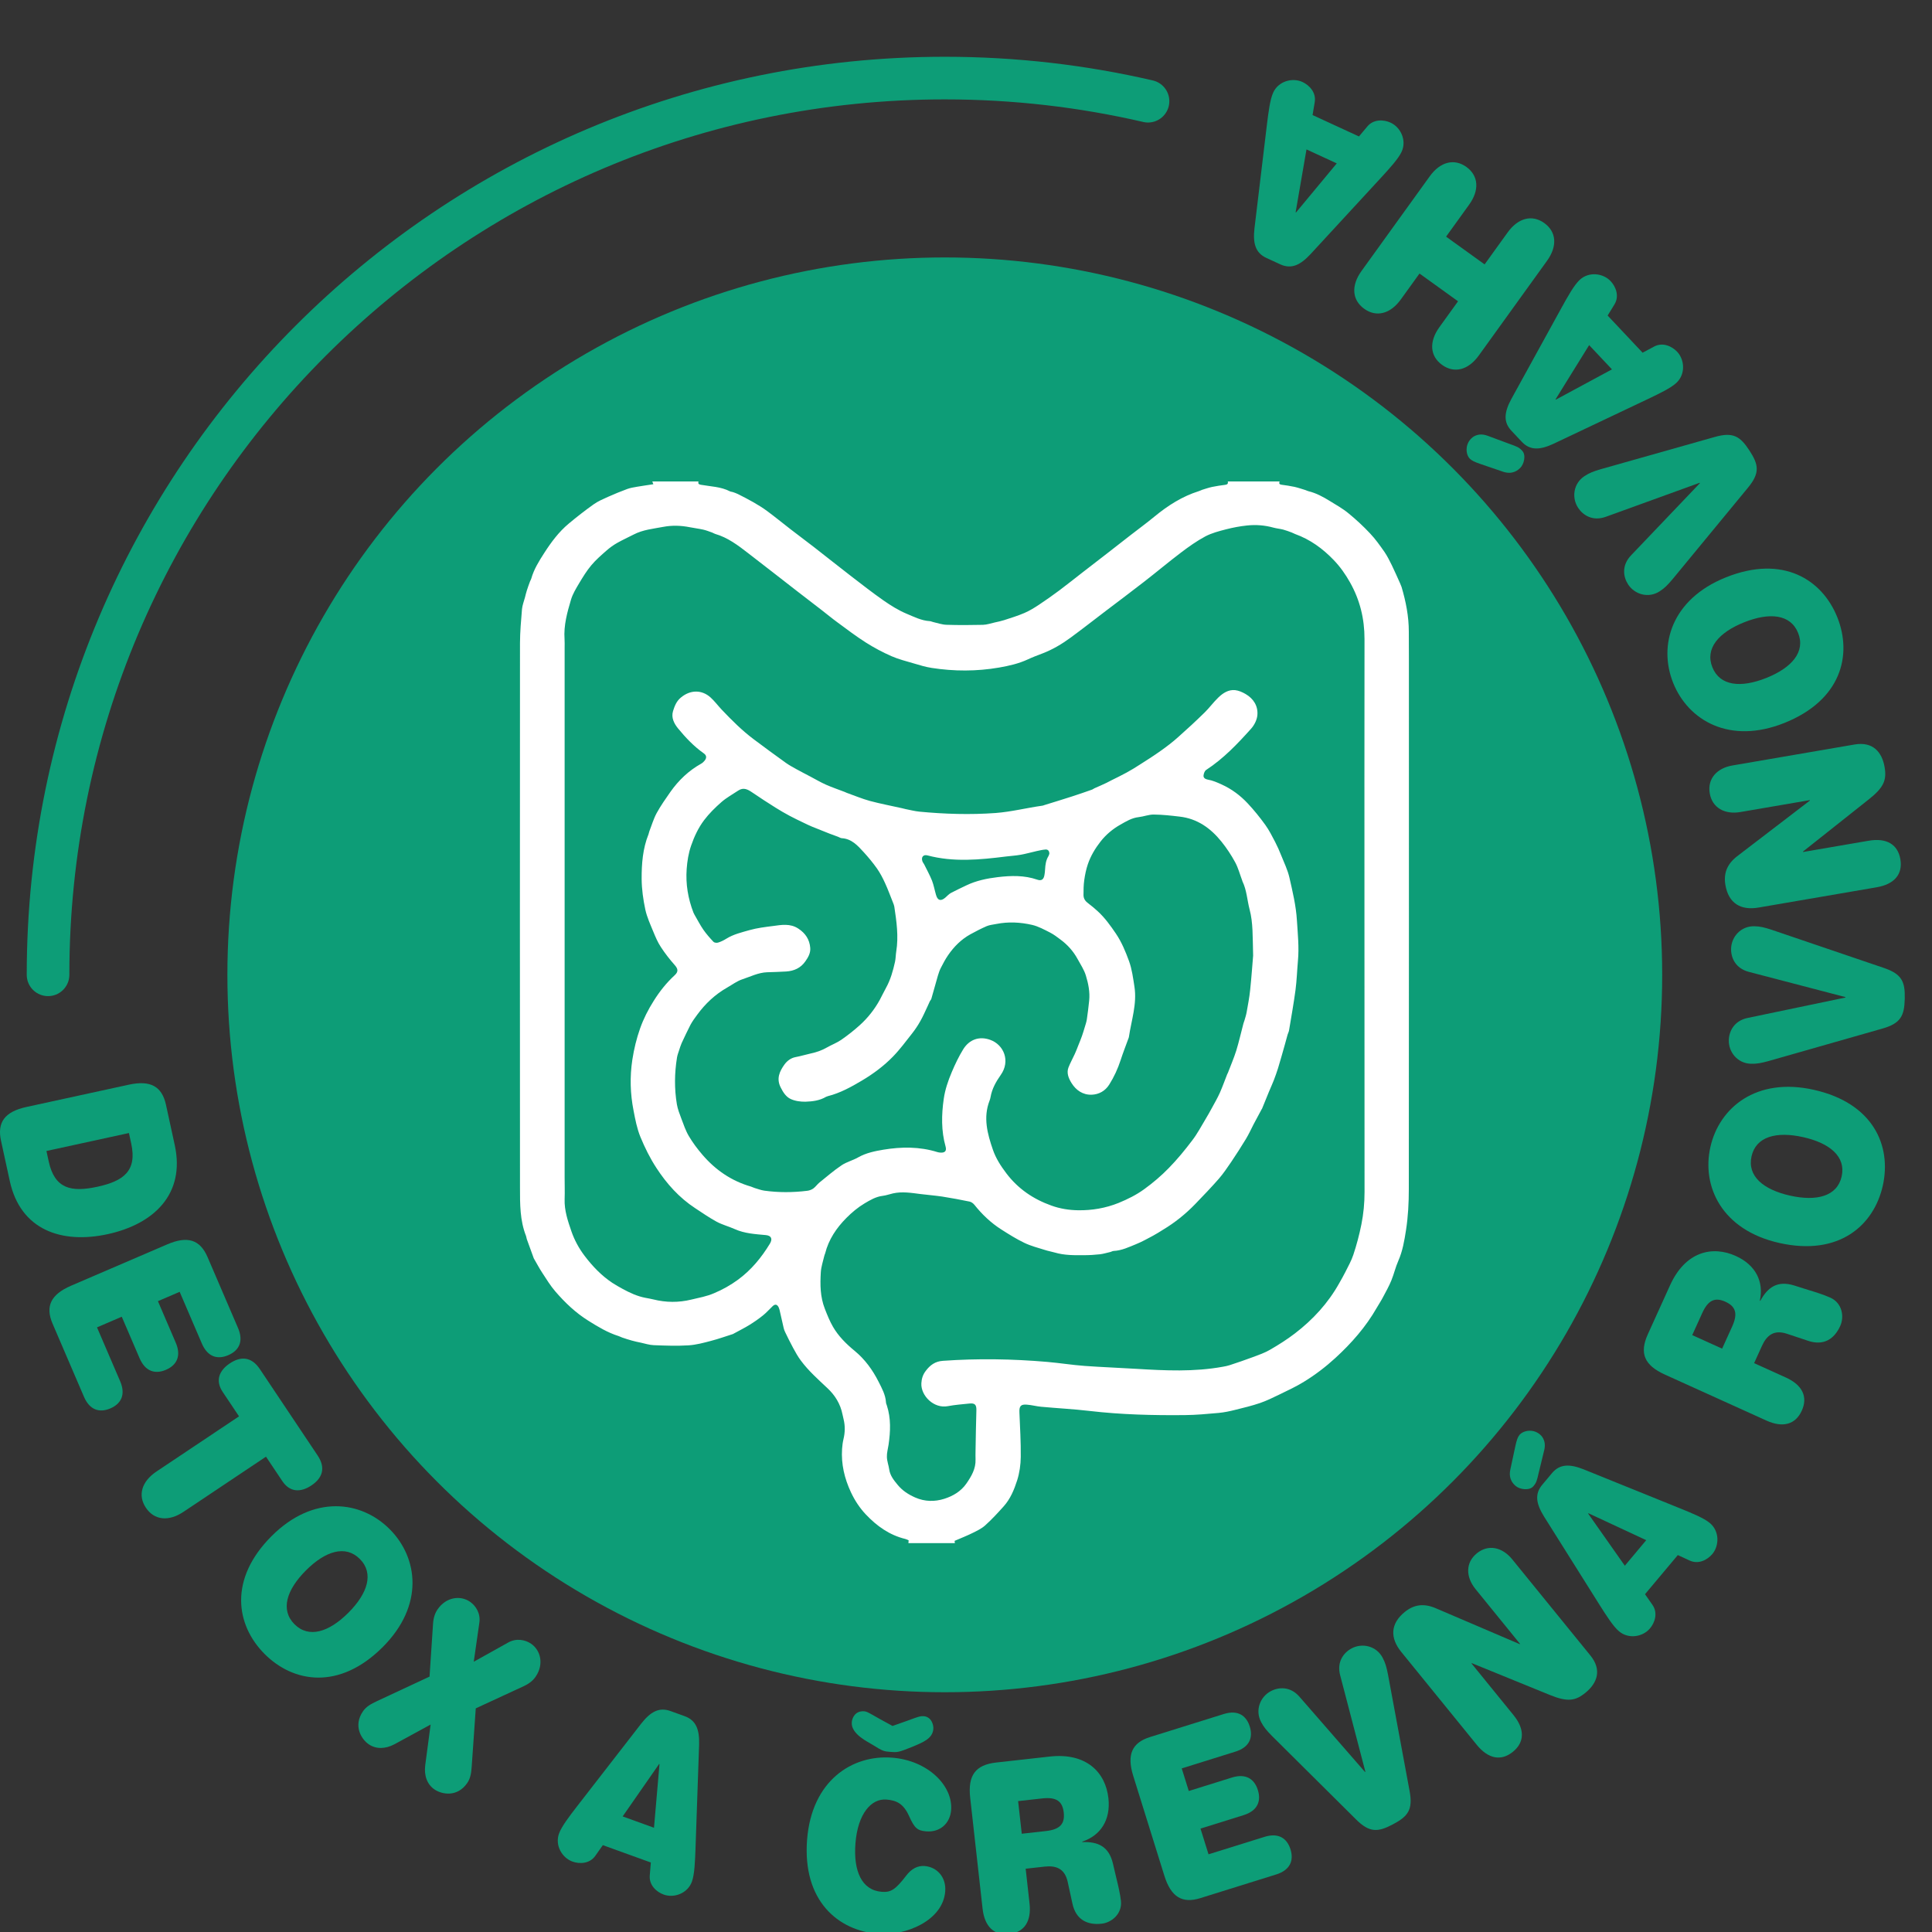
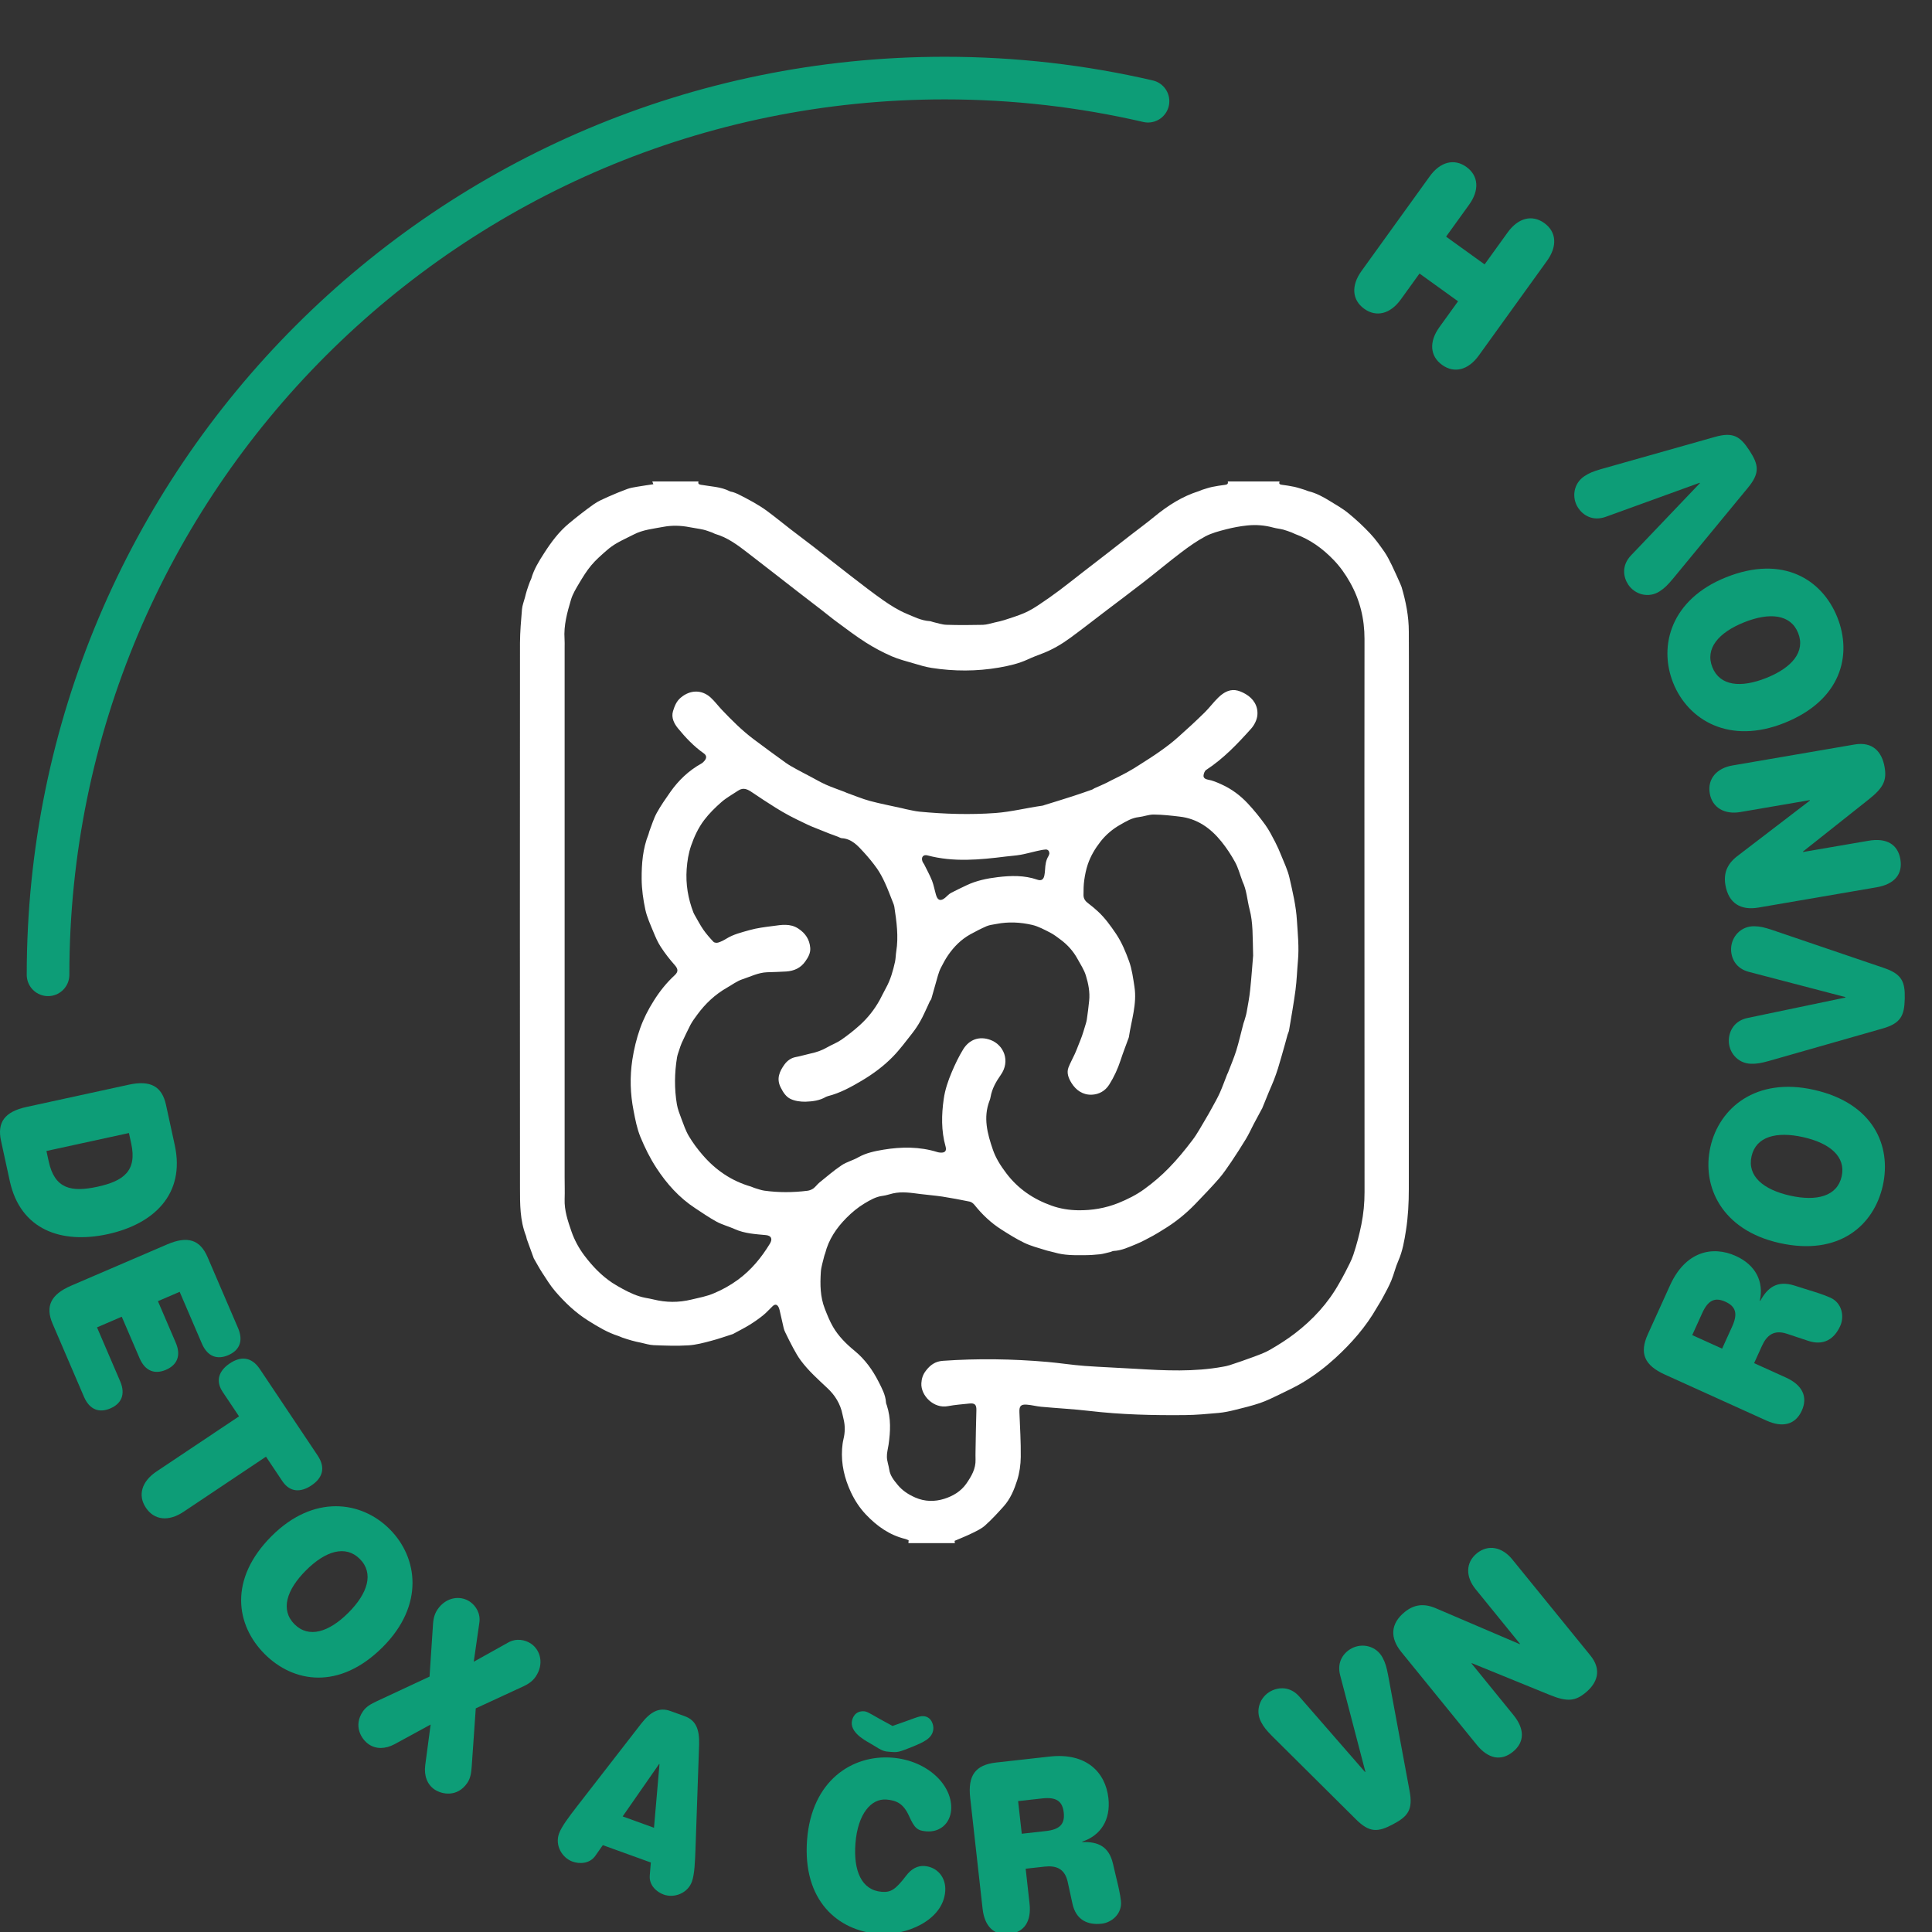
<svg xmlns="http://www.w3.org/2000/svg" version="1.1" id="Vrstva_1" x="0px" y="0px" width="136px" height="136px" viewBox="0 0 136 136" enable-background="new 0 0 136 136" xml:space="preserve">
  <rect x="0" y="0" width="136" height="136" fill="#333333" stroke="none" />
  <g>
    <g>
      <g>
        <path fill="#0D9D77" d="M9.062,76.356c1.548-0.337,2.342,0.129,2.623,1.42l0.616,2.83c0.755,3.468-1.491,5.567-4.717,6.27     s-6.141-0.274-6.896-3.743l-0.616-2.829c-0.281-1.292,0.247-2.045,1.796-2.382L9.062,76.356z M3.43,81.762     c0.421,1.93,1.589,2.177,3.428,1.777c1.839-0.4,2.799-1.111,2.379-3.041l-0.161-0.74l-5.807,1.264L3.43,81.762z" />
        <path fill="#0D9D77" d="M11.768,87.597c1.454-0.626,2.321-0.32,2.843,0.895l2.145,4.992c0.404,0.941,0.071,1.586-0.687,1.911     c-0.758,0.326-1.454,0.125-1.858-0.816l-1.564-3.643l-1.53,0.658l1.254,2.92c0.404,0.94,0.07,1.585-0.688,1.911     c-0.758,0.325-1.454,0.124-1.858-0.817l-1.254-2.919l-1.742,0.749l1.629,3.793c0.404,0.941,0.07,1.585-0.688,1.911     c-0.757,0.326-1.454,0.124-1.858-0.816l-2.209-5.144c-0.521-1.214-0.146-2.054,1.309-2.68L11.768,87.597z" />
        <path fill="#0D9D77" d="M15.678,97.987c-0.537-0.803-0.255-1.509,0.499-2.014c0.755-0.504,1.516-0.494,2.118,0.406l4.062,6.074     c0.603,0.9,0.32,1.607-0.434,2.111c-0.755,0.505-1.516,0.495-2.052-0.308l-1.147-1.716l-5.803,3.88     c-1.057,0.706-2.064,0.594-2.65-0.283c-0.586-0.876-0.305-1.851,0.752-2.557l5.803-3.879L15.678,97.987z" />
        <path fill="#0D9D77" d="M27.43,107.643c2.006,2.008,2.446,5.368-0.495,8.306c-3.047,3.042-6.279,2.513-8.306,0.483     c-2.026-2.028-2.552-5.263,0.495-8.306C22.065,105.188,25.425,105.634,27.43,107.643z M25.329,109.74     c-1.008-1.009-2.425-0.56-3.79,0.804c-1.366,1.364-1.817,2.78-0.81,3.79c1.008,1.009,2.425,0.56,3.791-0.804     C25.886,112.166,26.337,110.75,25.329,109.74z" />
        <path fill="#0D9D77" d="M30.483,114.306c0.031-0.438,0.136-0.747,0.322-1.02c0.598-0.87,1.604-0.999,2.277-0.536     c0.429,0.294,0.756,0.84,0.662,1.476l-0.395,2.75l2.426-1.354c0.56-0.316,1.187-0.206,1.614,0.088     c0.673,0.463,0.914,1.449,0.316,2.319c-0.187,0.271-0.438,0.479-0.836,0.666l-3.378,1.562l-0.285,4.087     c-0.031,0.438-0.08,0.825-0.313,1.165c-0.7,1.02-1.785,0.814-2.312,0.453c-0.514-0.353-0.739-0.969-0.647-1.706l0.38-2.86     l-2.533,1.381c-0.655,0.351-1.311,0.36-1.824,0.008c-0.526-0.361-1.106-1.301-0.406-2.32c0.233-0.34,0.576-0.524,0.975-0.711     l3.712-1.732L30.483,114.306z" />
        <path fill="#0D9D77" d="M42.435,129.886l-0.521,0.741c-0.397,0.576-1.116,0.597-1.618,0.415     c-0.727-0.263-1.247-1.136-0.944-1.974c0.186-0.512,0.748-1.238,1.255-1.897l4.528-5.838c0.645-0.82,1.248-1.181,2.059-0.888     l1.005,0.363c0.81,0.293,1.043,0.957,1.014,1.999l-0.256,7.384c-0.032,0.83-0.064,1.749-0.25,2.261     c-0.304,0.838-1.262,1.176-1.988,0.913c-0.503-0.182-1.041-0.657-0.979-1.354l0.074-0.903L42.435,129.886z M46.424,124.186     l-0.028-0.01l-2.565,3.688l2.206,0.798L46.424,124.186z" />
        <path fill="#0D9D77" d="M62.803,123.729c2.517,0.197,4.284,1.975,4.15,3.685c-0.072,0.938-0.777,1.578-1.74,1.502     c-0.636-0.05-0.832-0.214-1.226-1.089c-0.381-0.841-0.853-1.093-1.593-1.15c-1.065-0.084-2.014,1-2.177,3.09     c-0.149,1.924,0.429,3.293,1.85,3.404c0.621,0.049,0.948-0.124,1.711-1.123c0.365-0.484,0.802-0.731,1.305-0.692     c0.888,0.069,1.531,0.799,1.454,1.785c-0.161,2.073-2.806,3.14-4.7,2.991c-2.856-0.224-5.357-2.339-5.023-6.633     C57.137,125.354,59.976,123.507,62.803,123.729z M60.839,120.464c0.267,0.021,0.531,0.257,1.989,1.032     c1.576-0.538,1.857-0.715,2.184-0.689c0.562,0.044,0.711,0.619,0.689,0.898c-0.053,0.674-0.699,0.938-1.545,1.285     c-0.923,0.375-1.012,0.368-1.485,0.331c-0.444-0.035-0.518-0.041-1.271-0.514c-0.255-0.169-1.507-0.73-1.441-1.569     C59.983,120.926,60.202,120.414,60.839,120.464z" />
        <path fill="#0D9D77" d="M68.295,126.549c-0.176-1.575,0.369-2.316,1.83-2.479l3.763-0.42c2.597-0.29,3.935,1.121,4.136,2.926     c0.173,1.542-0.557,2.637-1.839,3.062l0.004,0.033c1.086-0.038,1.869,0.289,2.156,1.52l0.228,0.971     c0.136,0.55,0.277,1.148,0.333,1.641c0.101,0.902-0.636,1.532-1.359,1.613c-0.988,0.11-1.807-0.264-2.055-1.415l-0.336-1.54     c-0.21-0.939-0.831-1.152-1.628-1.063l-1.328,0.148l0.272,2.443c0.142,1.264-0.37,2.034-1.433,2.153     c-1.063,0.118-1.731-0.521-1.872-1.784L68.295,126.549z M73.621,128.894c0.989-0.11,1.349-0.499,1.259-1.303     c-0.089-0.804-0.526-1.104-1.515-0.994l-1.697,0.189l0.257,2.297L73.621,128.894z" />
-         <path fill="#0D9D77" d="M79.773,125.013c-0.472-1.512-0.078-2.344,1.184-2.737l5.188-1.62c0.979-0.305,1.585,0.094,1.83,0.881     c0.246,0.787-0.026,1.46-1.005,1.765l-3.784,1.182l0.496,1.591l3.033-0.947c0.979-0.305,1.585,0.093,1.83,0.881     c0.246,0.787-0.026,1.46-1.005,1.765l-3.033,0.947l0.565,1.811l3.94-1.229c0.979-0.306,1.585,0.093,1.83,0.88     c0.246,0.787-0.026,1.46-1.005,1.766l-5.344,1.668c-1.262,0.394-2.059-0.066-2.53-1.578L79.773,125.013z" />
        <path fill="#0D9D77" d="M94.34,117.934c-0.258-0.964,0.258-1.61,0.809-1.901c0.748-0.396,1.738-0.174,2.178,0.658     c0.192,0.364,0.271,0.64,0.381,1.198l1.516,8.176c0.254,1.34-0.123,1.801-1.173,2.356c-1.05,0.555-1.644,0.607-2.606-0.357     l-5.898-5.856c-0.398-0.405-0.582-0.626-0.774-0.99c-0.439-0.832-0.065-1.776,0.683-2.172c0.552-0.292,1.375-0.354,2.026,0.402     l4.607,5.29l0.026-0.015L94.34,117.934z" />
        <path fill="#0D9D77" d="M103.868,111.863c-0.697-0.857-0.713-1.865,0.094-2.521c0.807-0.655,1.79-0.435,2.487,0.423l5.505,6.772     c0.822,1.012,0.488,1.942-0.354,2.626c-0.702,0.572-1.26,0.663-2.526,0.141l-5.468-2.229l-0.023,0.019l2.956,3.636     c0.801,0.985,0.788,1.911-0.042,2.585c-0.829,0.675-1.737,0.499-2.539-0.486l-5.317-6.542c-0.812-0.999-0.762-1.996,0.241-2.812     c0.633-0.516,1.324-0.631,2.168-0.274l5.928,2.536l0.023-0.019L103.868,111.863z" />
-         <path fill="#0D9D77" d="M106.665,101.825c0.094-0.444,0.173-0.668,0.297-0.816c0.258-0.308,0.939-0.453,1.433-0.04     c0.051,0.042,0.478,0.381,0.312,1.093l-0.395,1.627c-0.125,0.534-0.15,0.668-0.37,0.93c-0.276,0.33-0.948,0.232-1.227-0.001     c-0.126-0.105-0.553-0.443-0.399-1.167L106.665,101.825z M115.798,112.221l0.518,0.743c0.404,0.571,0.178,1.253-0.166,1.662     c-0.496,0.593-1.494,0.782-2.178,0.211c-0.417-0.35-0.906-1.127-1.352-1.829l-3.93-6.253c-0.549-0.886-0.681-1.576-0.127-2.236     l0.687-0.82c0.553-0.66,1.257-0.651,2.226-0.267l6.848,2.77c0.77,0.314,1.621,0.659,2.038,1.009     c0.684,0.572,0.671,1.588,0.175,2.181c-0.343,0.409-0.975,0.752-1.607,0.455l-0.823-0.38L115.798,112.221z M111.813,106.522     l-0.019,0.022l2.583,3.673l1.507-1.799L111.813,106.522z" />
        <path fill="#0D9D77" d="M117.192,96.759c-1.443-0.653-1.802-1.5-1.194-2.839l1.564-3.447c1.079-2.379,2.977-2.808,4.63-2.059     c1.413,0.64,1.979,1.825,1.689,3.144l0.03,0.014c0.522-0.952,1.205-1.458,2.409-1.076l0.95,0.3     c0.542,0.164,1.129,0.349,1.58,0.553c0.826,0.374,0.991,1.328,0.69,1.991c-0.411,0.905-1.15,1.418-2.267,1.043l-1.496-0.498     c-0.914-0.3-1.415,0.125-1.746,0.855l-0.553,1.217l2.24,1.014c1.157,0.524,1.558,1.357,1.116,2.331s-1.333,1.222-2.49,0.697     L117.192,96.759z M121.932,93.38c0.411-0.905,0.261-1.413-0.476-1.747c-0.736-0.333-1.218-0.111-1.629,0.795l-0.705,1.555     l2.104,0.952L121.932,93.38z" />
        <path fill="#0D9D77" d="M120.399,80.748c0.62-2.769,3.221-4.942,7.277-4.034c4.202,0.939,5.487,3.952,4.86,6.75     c-0.628,2.798-3.077,4.975-7.278,4.034C121.202,86.591,119.778,83.517,120.399,80.748z M123.297,81.396     c-0.313,1.392,0.826,2.347,2.71,2.768c1.883,0.422,3.32,0.043,3.633-1.349c0.312-1.392-0.827-2.347-2.71-2.768     C125.046,79.626,123.608,80.005,123.297,81.396z" />
        <path fill="#0D9D77" d="M123.121,68.417c-0.968-0.247-1.279-1.012-1.264-1.636c0.021-0.846,0.699-1.602,1.64-1.579     c0.412,0.01,0.691,0.077,1.231,0.254l7.873,2.677c1.293,0.434,1.511,0.989,1.481,2.176s-0.273,1.731-1.587,2.1l-7.995,2.281     c-0.548,0.149-0.83,0.202-1.242,0.192c-0.94-0.023-1.581-0.813-1.561-1.658c0.016-0.624,0.364-1.373,1.343-1.571l6.868-1.433     l0.001-0.03L123.121,68.417z" />
        <path fill="#0D9D77" d="M122.506,57.163c-1.09,0.187-1.976-0.293-2.151-1.318c-0.175-1.024,0.501-1.773,1.591-1.96l8.604-1.477     c1.285-0.221,1.932,0.527,2.114,1.595c0.153,0.893-0.041,1.423-1.118,2.271l-4.63,3.672l0.005,0.029l4.62-0.793     c1.252-0.215,2.052,0.25,2.232,1.304c0.18,1.053-0.42,1.759-1.672,1.974l-8.313,1.427c-1.269,0.218-2.113-0.315-2.331-1.588     c-0.137-0.805,0.102-1.463,0.826-2.024l5.123-3.922l-0.006-0.029L122.506,57.163z" />
        <path fill="#0D9D77" d="M117.782,48.076c-1.055-2.632-0.14-5.893,3.721-7.438c3.999-1.601,6.765,0.154,7.831,2.813     c1.065,2.66,0.277,5.837-3.721,7.438C121.752,52.435,118.838,50.708,117.782,48.076z M120.54,46.972     c0.53,1.323,2.01,1.466,3.803,0.749c1.792-0.718,2.764-1.842,2.233-3.165s-2.01-1.466-3.803-0.749     C120.981,44.524,120.01,45.649,120.54,46.972z" />
        <path fill="#0D9D77" d="M113.054,36.374c-0.937,0.346-1.627-0.108-1.968-0.63c-0.463-0.709-0.332-1.716,0.455-2.23     c0.345-0.226,0.612-0.329,1.157-0.49l7.998-2.261c1.31-0.377,1.804-0.043,2.453,0.952c0.649,0.995,0.757,1.581-0.115,2.629     l-5.287,6.415c-0.366,0.434-0.568,0.637-0.913,0.863c-0.787,0.514-1.762,0.228-2.225-0.481c-0.341-0.522-0.479-1.337,0.214-2.056     l4.841-5.076l-0.017-0.025L113.054,36.374z" />
-         <path fill="#0D9D77" d="M104.229,32.667c-0.431-0.145-0.644-0.25-0.776-0.391c-0.274-0.292-0.339-0.985,0.13-1.426     c0.048-0.045,0.434-0.429,1.122-0.18l1.568,0.582c0.516,0.187,0.646,0.228,0.879,0.477c0.296,0.313,0.119,0.968-0.145,1.217     c-0.12,0.113-0.507,0.497-1.206,0.259L104.229,32.667z M115.629,24.828l0.799-0.427c0.615-0.334,1.265-0.029,1.632,0.36     c0.529,0.562,0.6,1.575-0.049,2.186c-0.396,0.373-1.226,0.767-1.976,1.126l-6.673,3.164c-0.944,0.44-1.646,0.49-2.236-0.137     l-0.732-0.778c-0.591-0.626-0.499-1.324-0.003-2.24l3.559-6.47c0.403-0.726,0.847-1.531,1.243-1.904     c0.648-0.611,1.656-0.479,2.186,0.083c0.366,0.389,0.632,1.056,0.262,1.649l-0.474,0.772L115.629,24.828z M109.5,28.111     l0.021,0.021l3.951-2.131l-1.607-1.707L109.5,28.111z" />
        <path fill="#0D9D77" d="M98.612,21.074c-0.742,1.03-1.726,1.277-2.582,0.661c-0.855-0.617-0.933-1.627-0.19-2.658l4.803-6.664     c0.742-1.03,1.727-1.277,2.582-0.661c0.855,0.616,0.933,1.627,0.19,2.658l-1.62,2.248l2.712,1.954l1.62-2.248     c0.743-1.031,1.727-1.277,2.582-0.661c0.856,0.617,0.934,1.627,0.19,2.658l-4.802,6.665c-0.743,1.03-1.727,1.277-2.582,0.661     c-0.856-0.616-0.934-1.627-0.19-2.658l1.312-1.82l-2.713-1.954L98.612,21.074z" />
-         <path fill="#0D9D77" d="M95.662,9.605l0.582-0.694c0.445-0.54,1.163-0.5,1.648-0.275c0.701,0.324,1.146,1.238,0.773,2.047     c-0.229,0.494-0.851,1.17-1.412,1.784l-5.008,5.431c-0.712,0.762-1.345,1.07-2.127,0.708l-0.971-0.448     c-0.783-0.361-0.959-1.042-0.841-2.078l0.88-7.336c0.103-0.825,0.213-1.737,0.441-2.232c0.373-0.809,1.357-1.063,2.059-0.74     c0.486,0.224,0.982,0.744,0.86,1.433l-0.15,0.894L95.662,9.605z M91.203,14.944l0.027,0.013l2.869-3.456l-2.131-0.983     L91.203,14.944z" />
      </g>
-       <circle fill="#0D9D77" cx="66.507" cy="68.622" r="50.5" />
      <path fill-rule="evenodd" clip-rule="evenodd" fill="#FFFFFF" d="M90.075,33.891c-0.053,0.135-0.023,0.211,0.135,0.231    c0.305,0.041,0.609,0.083,0.91,0.149c0.262,0.059,0.516,0.148,0.773,0.226c0.07,0.022,0.139,0.062,0.209,0.079    c0.547,0.133,1.033,0.396,1.506,0.689c0.445,0.274,0.908,0.532,1.309,0.863c0.539,0.439,1.053,0.916,1.527,1.422    c0.375,0.395,0.693,0.846,1.008,1.294c0.201,0.294,0.363,0.62,0.521,0.94c0.205,0.422,0.393,0.855,0.586,1.283    c0.037,0.082,0.072,0.165,0.102,0.252c0.303,1.025,0.51,2.065,0.51,3.145c-0.002,0.668,0.006,1.337,0.006,2.006    c0,12.41,0.006,24.82-0.006,37.234c0,0.963-0.049,1.941-0.199,2.896c-0.113,0.727-0.236,1.463-0.541,2.156    c-0.197,0.443-0.303,0.924-0.486,1.371c-0.164,0.402-0.375,0.779-0.578,1.16c-0.137,0.268-0.305,0.516-0.453,0.773    c-0.771,1.348-1.781,2.496-2.924,3.543c-0.686,0.627-1.418,1.184-2.203,1.664c-0.551,0.34-1.143,0.615-1.727,0.898    c-0.451,0.221-0.902,0.439-1.373,0.602c-0.561,0.189-1.137,0.33-1.711,0.471c-0.396,0.1-0.795,0.186-1.199,0.223    c-0.781,0.07-1.57,0.145-2.355,0.152c-2.25,0.023-4.494-0.031-6.732-0.293c-1.125-0.131-2.262-0.189-3.393-0.293    c-0.334-0.029-0.664-0.123-0.998-0.148c-0.443-0.041-0.561,0.102-0.539,0.551c0.043,1.039,0.105,2.082,0.094,3.129    c-0.006,0.547-0.086,1.121-0.252,1.643c-0.211,0.66-0.479,1.313-0.955,1.84c-0.414,0.463-0.836,0.92-1.299,1.336    c-0.254,0.229-0.586,0.385-0.898,0.539c-0.398,0.197-0.818,0.361-1.254,0.549c0.002,0.018,0.012,0.078,0.02,0.158    c-1.092,0-2.174,0-3.27,0c0.006-0.068,0.01-0.133,0.016-0.199c-0.076-0.033-0.152-0.07-0.229-0.092    c-1.123-0.27-2.016-0.914-2.787-1.729c-0.43-0.457-0.775-0.98-1.049-1.564c-0.453-0.973-0.691-1.975-0.621-3.047    c0.016-0.23,0.045-0.463,0.098-0.688c0.113-0.463,0.123-0.924,0.012-1.387c-0.029-0.113-0.057-0.23-0.08-0.352    c-0.146-0.738-0.527-1.354-1.066-1.854c-0.658-0.619-1.332-1.217-1.871-1.945c-0.205-0.273-0.373-0.58-0.537-0.879    c-0.199-0.363-0.381-0.744-0.564-1.117c-0.047-0.094-0.082-0.193-0.105-0.295c-0.098-0.42-0.191-0.836-0.285-1.254    c-0.018-0.064-0.037-0.129-0.064-0.191c-0.105-0.217-0.252-0.252-0.428-0.084c-0.229,0.213-0.436,0.457-0.68,0.65    c-0.301,0.242-0.623,0.465-0.951,0.668c-0.35,0.217-0.721,0.398-1.082,0.598c-0.025,0.014-0.049,0.031-0.078,0.043    c-0.514,0.162-1.02,0.346-1.541,0.48c-0.52,0.139-1.053,0.281-1.582,0.316c-0.818,0.051-1.639,0.021-2.459-0.012    c-0.301-0.012-0.604-0.111-0.902-0.176c-0.213-0.043-0.424-0.088-0.635-0.148c-0.232-0.063-0.457-0.139-0.684-0.215    c-0.084-0.029-0.164-0.076-0.248-0.102c-0.773-0.244-1.453-0.656-2.133-1.082c-0.891-0.557-1.635-1.268-2.314-2.053    c-0.352-0.404-0.633-0.873-0.93-1.324c-0.207-0.314-0.383-0.654-0.576-0.982c-0.006-0.014-0.018-0.023-0.021-0.041    c-0.164-0.445-0.328-0.893-0.488-1.344c-0.023-0.068-0.027-0.15-0.053-0.217c-0.434-1.1-0.426-2.256-0.426-3.402    c-0.008-12.779-0.008-25.559,0-38.34c0.004-0.794,0.074-1.591,0.141-2.384c0.027-0.279,0.135-0.551,0.209-0.826    c0.043-0.165,0.082-0.335,0.135-0.498c0.066-0.215,0.146-0.423,0.223-0.633c0.023-0.064,0.066-0.121,0.084-0.186    c0.186-0.664,0.551-1.248,0.918-1.816c0.486-0.756,1.025-1.483,1.723-2.064c0.57-0.475,1.154-0.932,1.76-1.362    c0.309-0.218,0.666-0.37,1.014-0.526c0.443-0.198,0.895-0.383,1.348-0.55c0.217-0.079,0.451-0.114,0.678-0.155    c0.377-0.064,0.756-0.117,1.156-0.179c-0.035-0.09-0.055-0.142-0.076-0.196c1.084,0,2.166,0,3.25,0    c-0.041,0.149,0.012,0.205,0.166,0.234c0.691,0.125,1.412,0.13,2.057,0.465c0.059,0.03,0.133,0.027,0.197,0.05    c0.119,0.042,0.24,0.08,0.354,0.138c0.367,0.186,0.732,0.37,1.088,0.575c0.33,0.19,0.658,0.389,0.963,0.615    c0.561,0.414,1.1,0.857,1.652,1.284c0.545,0.419,1.1,0.832,1.645,1.254c0.875,0.682,1.742,1.373,2.621,2.051    c0.756,0.581,1.506,1.169,2.285,1.713c0.514,0.357,1.055,0.697,1.629,0.936c0.52,0.216,1.037,0.484,1.623,0.518    c0.08,0.004,0.156,0.047,0.238,0.064c0.313,0.07,0.627,0.185,0.945,0.194c0.854,0.028,1.711,0.022,2.566,0.003    c0.279-0.01,0.557-0.105,0.836-0.169c0.219-0.049,0.441-0.093,0.656-0.163c0.475-0.155,0.955-0.301,1.414-0.498    c0.355-0.152,0.691-0.357,1.014-0.57c0.498-0.328,0.988-0.678,1.469-1.035c0.545-0.408,1.078-0.838,1.617-1.254    c0.574-0.445,1.154-0.887,1.725-1.333c0.555-0.428,1.1-0.858,1.65-1.286c0.563-0.438,1.139-0.858,1.688-1.311    c0.945-0.778,1.957-1.426,3.135-1.795c0.078-0.023,0.152-0.066,0.23-0.093c0.234-0.071,0.467-0.153,0.707-0.203    c0.301-0.064,0.605-0.105,0.914-0.146c0.148-0.021,0.217-0.083,0.176-0.238C87.638,33.891,88.856,33.891,90.075,33.891z     M96.048,64.676c0-6.563-0.006-13.128,0.004-19.69c0.002-1.426-0.32-2.751-1.023-3.995c-0.322-0.573-0.693-1.1-1.148-1.571    c-0.773-0.806-1.654-1.446-2.713-1.828c-0.084-0.029-0.16-0.081-0.246-0.11c-0.195-0.071-0.393-0.149-0.594-0.202    c-0.223-0.058-0.461-0.077-0.684-0.138c-0.611-0.169-1.232-0.218-1.857-0.152c-0.498,0.052-0.996,0.146-1.482,0.271    c-0.498,0.129-1.01,0.261-1.459,0.498c-0.598,0.32-1.16,0.719-1.699,1.128c-0.891,0.674-1.746,1.396-2.631,2.08    c-0.887,0.692-1.789,1.362-2.686,2.045c-0.83,0.63-1.646,1.274-2.49,1.89c-0.604,0.442-1.248,0.823-1.951,1.093    c-0.35,0.132-0.701,0.265-1.037,0.422c-0.648,0.3-1.342,0.456-2.027,0.575c-1.574,0.271-3.162,0.271-4.738,0.025    c-0.422-0.064-0.834-0.189-1.242-0.311c-0.539-0.158-1.09-0.296-1.6-0.519c-0.621-0.275-1.225-0.596-1.799-0.96    c-0.688-0.438-1.338-0.933-1.994-1.416c-0.375-0.272-0.732-0.572-1.102-0.857c-0.58-0.449-1.166-0.895-1.746-1.345    c-0.545-0.422-1.09-0.85-1.635-1.272c-0.604-0.469-1.207-0.938-1.814-1.405c-0.711-0.551-1.43-1.094-2.314-1.349    c-0.07-0.021-0.135-0.066-0.205-0.094c-0.211-0.073-0.418-0.158-0.635-0.207c-0.316-0.071-0.639-0.108-0.955-0.171    c-0.619-0.122-1.24-0.141-1.861-0.023c-0.705,0.135-1.43,0.199-2.082,0.54c-0.385,0.199-0.779,0.375-1.154,0.588    c-0.268,0.152-0.521,0.334-0.75,0.535c-0.375,0.33-0.76,0.661-1.078,1.044c-0.326,0.388-0.592,0.826-0.854,1.263    c-0.219,0.369-0.453,0.75-0.574,1.158c-0.266,0.898-0.521,1.807-0.453,2.766c0.014,0.201,0.006,0.404,0.006,0.607    c0,12.428,0,24.851,0,37.281c0,0.514,0.018,1.023,0,1.535c-0.029,0.803,0.23,1.551,0.48,2.279    c0.211,0.609,0.529,1.199,0.934,1.729c0.555,0.73,1.178,1.381,1.943,1.891c0.236,0.154,0.486,0.293,0.734,0.43    c0.508,0.275,1.025,0.516,1.6,0.625c0.186,0.037,0.369,0.064,0.551,0.111c0.895,0.225,1.787,0.229,2.678,0.012    c0.539-0.129,1.078-0.223,1.6-0.449c0.602-0.252,1.16-0.568,1.674-0.943c0.932-0.68,1.658-1.559,2.256-2.545    c0.201-0.334,0.102-0.561-0.279-0.602c-0.746-0.07-1.496-0.107-2.199-0.424c-0.416-0.186-0.865-0.303-1.264-0.514    c-0.527-0.287-1.016-0.627-1.518-0.957c-1.125-0.736-2.006-1.721-2.73-2.834c-0.447-0.682-0.816-1.43-1.127-2.186    c-0.238-0.582-0.361-1.221-0.48-1.846c-0.234-1.186-0.27-2.373-0.086-3.586c0.117-0.756,0.293-1.488,0.545-2.199    c0.24-0.678,0.568-1.328,0.959-1.943c0.418-0.668,0.898-1.271,1.477-1.805c0.271-0.252,0.24-0.446-0.004-0.722    c-0.352-0.396-0.68-0.818-0.969-1.262c-0.217-0.328-0.375-0.697-0.525-1.063c-0.211-0.517-0.453-1.036-0.57-1.576    c-0.15-0.703-0.252-1.43-0.258-2.146c-0.006-1.072,0.076-2.146,0.486-3.163c0.025-0.062,0.029-0.132,0.055-0.196    c0.168-0.43,0.297-0.882,0.516-1.286c0.285-0.519,0.625-1.003,0.965-1.488c0.576-0.817,1.289-1.5,2.17-1.991    c0.094-0.054,0.182-0.135,0.25-0.223c0.148-0.193,0.129-0.363-0.07-0.503c-0.695-0.49-1.275-1.104-1.809-1.753    c-0.271-0.334-0.5-0.753-0.352-1.23c0.109-0.349,0.238-0.685,0.543-0.939c0.664-0.561,1.479-0.571,2.1-0.01    c0.287,0.262,0.521,0.58,0.789,0.864c0.705,0.74,1.426,1.463,2.246,2.077c0.75,0.563,1.504,1.117,2.266,1.663    c0.236,0.167,0.494,0.306,0.75,0.448c0.322,0.178,0.646,0.343,0.973,0.516c0.363,0.191,0.717,0.401,1.092,0.568    c0.428,0.19,0.877,0.34,1.316,0.51c0.049,0.018,0.096,0.044,0.143,0.063c0.545,0.192,1.078,0.421,1.633,0.572    c0.744,0.201,1.506,0.341,2.258,0.512c0.088,0.02,0.174,0.046,0.262,0.064c0.324,0.063,0.646,0.148,0.973,0.18    c1.783,0.17,3.568,0.225,5.361,0.095c1.115-0.085,2.191-0.363,3.289-0.515c0.053-0.006,0.104-0.029,0.15-0.045    c0.645-0.199,1.291-0.396,1.934-0.604c0.477-0.152,0.949-0.319,1.42-0.484c0.057-0.021,0.105-0.063,0.158-0.09    c0.15-0.067,0.299-0.132,0.451-0.199c0.135-0.062,0.27-0.123,0.404-0.186c0.115-0.058,0.227-0.117,0.34-0.176    c0.361-0.181,0.727-0.354,1.078-0.549c0.322-0.176,0.633-0.365,0.941-0.566c0.492-0.313,0.986-0.625,1.461-0.966    c0.422-0.298,0.836-0.614,1.219-0.958c0.637-0.563,1.258-1.139,1.863-1.731c0.344-0.336,0.627-0.731,0.973-1.063    c0.322-0.309,0.709-0.565,1.182-0.517c0.248,0.027,0.506,0.141,0.729,0.27c0.563,0.327,0.889,0.844,0.836,1.485    c-0.027,0.333-0.215,0.706-0.443,0.96c-0.957,1.068-1.945,2.107-3.16,2.9c-0.109,0.068-0.176,0.26-0.188,0.398    c-0.016,0.172,0.143,0.258,0.299,0.285c0.346,0.059,0.652,0.195,0.969,0.339c0.713,0.322,1.322,0.779,1.846,1.339    c0.443,0.473,0.854,0.984,1.234,1.509c0.27,0.374,0.477,0.792,0.693,1.201c0.162,0.312,0.303,0.634,0.432,0.96    c0.205,0.512,0.453,1.018,0.574,1.553c0.225,0.991,0.465,1.981,0.527,3.013c0.059,0.943,0.16,1.886,0.072,2.835    c-0.061,0.688-0.082,1.382-0.172,2.066c-0.127,0.947-0.297,1.896-0.455,2.84c-0.018,0.105-0.072,0.199-0.102,0.299    c-0.064,0.232-0.123,0.461-0.191,0.695c-0.158,0.563-0.316,1.121-0.486,1.682c-0.084,0.275-0.189,0.551-0.289,0.822    c-0.045,0.117-0.1,0.232-0.146,0.352c-0.068,0.156-0.135,0.314-0.203,0.475c-0.16,0.393-0.318,0.785-0.48,1.178    c-0.008,0.023-0.025,0.039-0.037,0.059c-0.188,0.346-0.375,0.695-0.561,1.047c-0.178,0.342-0.336,0.699-0.539,1.031    c-0.328,0.541-0.674,1.078-1.027,1.605c-0.279,0.406-0.555,0.822-0.879,1.195c-0.531,0.609-1.096,1.191-1.656,1.775    c-0.68,0.705-1.438,1.314-2.279,1.818c-0.23,0.141-0.457,0.291-0.693,0.416c-0.391,0.205-0.773,0.426-1.182,0.59    c-0.518,0.211-1.027,0.459-1.602,0.486c-0.074,0.006-0.141,0.049-0.215,0.07c-0.248,0.055-0.494,0.135-0.744,0.164    c-0.371,0.041-0.75,0.064-1.125,0.064c-0.691,0.006-1.383,0.012-2.059-0.188c-0.229-0.068-0.469-0.105-0.697-0.182    c-0.484-0.152-0.984-0.279-1.439-0.498c-0.563-0.27-1.098-0.607-1.625-0.943c-0.727-0.463-1.348-1.053-1.887-1.729    c-0.082-0.104-0.215-0.205-0.34-0.232c-0.639-0.131-1.281-0.254-1.928-0.354c-0.514-0.076-1.029-0.115-1.545-0.18    c-0.641-0.082-1.283-0.189-1.928-0.043c-0.242,0.055-0.48,0.143-0.723,0.172c-0.48,0.057-0.889,0.303-1.277,0.533    c-0.467,0.279-0.896,0.639-1.277,1.023c-0.697,0.703-1.248,1.514-1.494,2.496c-0.016,0.055-0.047,0.107-0.059,0.17    c-0.088,0.383-0.223,0.764-0.246,1.156c-0.053,0.871-0.047,1.727,0.283,2.572c0.17,0.434,0.344,0.871,0.572,1.264    c0.387,0.668,0.932,1.209,1.529,1.699c0.723,0.594,1.266,1.348,1.682,2.17c0.229,0.455,0.488,0.918,0.521,1.451    c0.002,0.072,0.037,0.146,0.061,0.217c0.297,0.91,0.256,1.836,0.121,2.768c-0.041,0.287-0.129,0.58-0.117,0.861    c0.006,0.297,0.123,0.59,0.164,0.883c0.064,0.441,0.334,0.764,0.598,1.086c0.33,0.402,0.752,0.674,1.23,0.885    c0.68,0.299,1.379,0.303,2.047,0.092c0.602-0.191,1.166-0.516,1.551-1.066c0.357-0.516,0.674-1.047,0.65-1.705    c-0.006-0.203-0.004-0.408,0-0.609c0.018-0.947,0.029-1.893,0.059-2.842c0.012-0.396-0.098-0.527-0.498-0.484    c-0.498,0.053-1.006,0.088-1.498,0.182c-1.004,0.199-1.924-0.744-1.877-1.607c0.018-0.334,0.107-0.609,0.307-0.871    c0.309-0.412,0.668-0.674,1.207-0.711c2.453-0.174,4.898-0.135,7.346,0.076c0.881,0.076,1.76,0.219,2.645,0.283    c1.207,0.088,2.418,0.129,3.625,0.205c2.035,0.123,4.068,0.223,6.094-0.148c0.16-0.029,0.324-0.059,0.48-0.111    c0.547-0.182,1.092-0.363,1.631-0.566c0.414-0.154,0.838-0.301,1.213-0.521c0.604-0.348,1.195-0.723,1.746-1.145    c1.27-0.973,2.338-2.133,3.121-3.537c0.146-0.264,0.299-0.516,0.43-0.785c0.199-0.4,0.426-0.797,0.563-1.215    c0.232-0.697,0.42-1.406,0.566-2.133c0.152-0.756,0.223-1.512,0.223-2.283C96.048,77.502,96.048,71.09,96.048,64.676z     M88.212,67.271c-0.039-1.364,0-2.319-0.25-3.257c-0.172-0.658-0.199-1.354-0.504-1.979c-0.008-0.015-0.008-0.027-0.012-0.044    c-0.164-0.433-0.281-0.891-0.498-1.292c-0.277-0.51-0.604-1.005-0.967-1.456c-0.758-0.942-1.701-1.62-2.947-1.759    c-0.604-0.072-1.209-0.14-1.818-0.145c-0.352-0.004-0.703,0.141-1.061,0.181c-0.484,0.053-0.885,0.302-1.283,0.527    c-0.533,0.299-1.012,0.697-1.398,1.189c-0.381,0.486-0.697,1.015-0.896,1.597c-0.123,0.363-0.201,0.742-0.254,1.121    c-0.051,0.347-0.051,0.703-0.053,1.055c0,0.248,0.129,0.432,0.334,0.581c0.234,0.175,0.459,0.364,0.674,0.562    c0.498,0.458,0.891,1.006,1.271,1.565c0.41,0.606,0.682,1.271,0.926,1.94c0.207,0.572,0.287,1.195,0.381,1.8    c0.189,1.211-0.217,2.369-0.391,3.543c-0.006,0.045-0.029,0.088-0.043,0.129c-0.18,0.498-0.375,0.99-0.539,1.498    c-0.199,0.609-0.461,1.18-0.803,1.723c-0.285,0.451-0.725,0.691-1.236,0.711c-0.619,0.021-1.102-0.316-1.416-0.82    c-0.195-0.313-0.365-0.697-0.219-1.09c0.123-0.318,0.293-0.621,0.436-0.934c0.053-0.105,0.094-0.223,0.141-0.328    c0.045-0.111,0.088-0.227,0.133-0.338c0.082-0.207,0.17-0.412,0.242-0.621c0.074-0.207,0.135-0.416,0.197-0.623    c0.053-0.176,0.117-0.357,0.146-0.543c0.064-0.436,0.119-0.875,0.164-1.318c0.064-0.607-0.057-1.205-0.232-1.776    c-0.125-0.411-0.381-0.79-0.592-1.178c-0.293-0.533-0.691-0.979-1.178-1.341c-0.242-0.18-0.48-0.367-0.744-0.502    c-0.412-0.208-0.832-0.442-1.273-0.543c-0.824-0.189-1.668-0.232-2.508-0.066c-0.229,0.047-0.469,0.066-0.678,0.152    c-0.398,0.173-0.785,0.372-1.162,0.58c-0.643,0.359-1.148,0.865-1.563,1.468c-0.188,0.275-0.348,0.573-0.5,0.872    c-0.092,0.174-0.158,0.367-0.215,0.558c-0.16,0.545-0.307,1.096-0.465,1.641c-0.018,0.059-0.074,0.115-0.104,0.17    c-0.055,0.115-0.102,0.234-0.158,0.35c-0.17,0.357-0.324,0.723-0.521,1.063c-0.166,0.299-0.363,0.59-0.574,0.859    c-0.436,0.553-0.857,1.125-1.348,1.629c-0.641,0.658-1.383,1.209-2.182,1.684c-0.76,0.451-1.529,0.877-2.396,1.096    c-0.045,0.016-0.088,0.027-0.127,0.047c-0.451,0.268-0.957,0.328-1.455,0.344c-0.35,0.006-0.732-0.047-1.043-0.193    c-0.316-0.15-0.52-0.457-0.691-0.801c-0.326-0.629-0.082-1.15,0.264-1.629c0.172-0.236,0.434-0.451,0.773-0.516    c0.357-0.064,0.709-0.176,1.066-0.254c0.406-0.086,0.791-0.217,1.154-0.428c0.328-0.188,0.693-0.322,1.004-0.537    c0.455-0.316,0.895-0.662,1.305-1.033c0.563-0.508,1.033-1.105,1.402-1.773c0.152-0.279,0.285-0.572,0.443-0.854    c0.318-0.574,0.492-1.201,0.633-1.836c0.049-0.233,0.047-0.478,0.084-0.715c0.174-1.063,0.023-2.115-0.135-3.164    c-0.014-0.094-0.055-0.187-0.09-0.278c-0.186-0.461-0.355-0.934-0.566-1.389c-0.16-0.35-0.342-0.699-0.564-1.017    c-0.285-0.403-0.602-0.785-0.936-1.151c-0.424-0.463-0.85-0.943-1.549-0.982c-0.086-0.008-0.168-0.066-0.252-0.098    c-0.203-0.076-0.408-0.146-0.609-0.225c-0.41-0.163-0.82-0.322-1.229-0.491c-0.199-0.082-0.395-0.179-0.588-0.272    c-0.332-0.16-0.662-0.314-0.984-0.488c-0.338-0.183-0.668-0.37-0.99-0.574c-0.557-0.352-1.111-0.707-1.652-1.078    c-0.311-0.211-0.607-0.369-0.971-0.13c-0.398,0.267-0.826,0.498-1.184,0.81c-0.445,0.389-0.873,0.811-1.227,1.279    c-0.402,0.536-0.689,1.143-0.912,1.791c-0.188,0.544-0.271,1.086-0.313,1.646c-0.076,1.062,0.096,2.081,0.477,3.069    c0.021,0.045,0.045,0.095,0.07,0.141c0.209,0.355,0.393,0.723,0.627,1.062c0.211,0.302,0.461,0.587,0.715,0.855    c0.064,0.065,0.232,0.082,0.328,0.05c0.199-0.062,0.393-0.158,0.568-0.268c0.504-0.315,1.082-0.449,1.639-0.608    c0.529-0.149,1.09-0.218,1.641-0.288c0.605-0.081,1.219-0.198,1.793,0.18c0.498,0.326,0.791,0.759,0.84,1.356    c0.029,0.372-0.146,0.668-0.346,0.952c-0.324,0.467-0.791,0.674-1.342,0.712c-0.447,0.029-0.898,0.038-1.35,0.054    c-0.621,0.022-1.172,0.31-1.746,0.497c-0.375,0.125-0.709,0.379-1.061,0.579c-0.848,0.482-1.541,1.133-2.115,1.918    c-0.17,0.229-0.338,0.461-0.473,0.709c-0.219,0.422-0.418,0.855-0.621,1.289c-0.07,0.156-0.119,0.326-0.172,0.484    c-0.053,0.17-0.123,0.342-0.152,0.518c-0.18,1.102-0.193,2.201-0.01,3.303c0.059,0.342,0.191,0.674,0.314,1.004    c0.158,0.416,0.301,0.85,0.527,1.23c0.277,0.469,0.609,0.912,0.963,1.322c0.92,1.072,2.045,1.84,3.41,2.234    c0.092,0.027,0.18,0.08,0.273,0.105c0.223,0.064,0.441,0.15,0.67,0.182c1.002,0.139,2.01,0.133,3.012,0.01    c0.152-0.016,0.311-0.076,0.434-0.162c0.162-0.119,0.279-0.295,0.434-0.422c0.514-0.412,1.014-0.85,1.559-1.213    c0.355-0.24,0.795-0.342,1.17-0.559c0.557-0.314,1.178-0.439,1.777-0.539c1.266-0.209,2.547-0.221,3.797,0.17    c0.07,0.02,0.146,0.035,0.221,0.037c0.316,0.018,0.439-0.125,0.354-0.428c-0.313-1.109-0.289-2.238-0.129-3.357    c0.092-0.645,0.305-1.271,0.566-1.887c0.234-0.553,0.488-1.086,0.803-1.6c0.428-0.693,1.131-0.943,1.898-0.668    c0.969,0.346,1.436,1.498,0.746,2.471c-0.334,0.475-0.617,0.973-0.717,1.553c-0.016,0.09-0.039,0.178-0.074,0.264    c-0.459,1.184-0.148,2.334,0.238,3.451c0.201,0.588,0.547,1.133,0.938,1.648c0.828,1.102,1.918,1.834,3.188,2.285    c0.592,0.215,1.248,0.32,1.877,0.326c0.971,0.014,1.922-0.146,2.84-0.514c0.645-0.264,1.26-0.57,1.813-0.973    c0.613-0.445,1.195-0.939,1.723-1.482c0.596-0.609,1.141-1.273,1.658-1.957c0.357-0.463,0.631-0.996,0.938-1.5    c0.152-0.254,0.303-0.516,0.443-0.779c0.193-0.354,0.395-0.703,0.559-1.068c0.191-0.432,0.346-0.873,0.52-1.313    c0.012-0.023,0.031-0.051,0.041-0.076c0.201-0.525,0.424-1.043,0.592-1.574c0.193-0.629,0.336-1.273,0.504-1.906    c0.018-0.076,0.055-0.145,0.072-0.215c0.057-0.195,0.121-0.389,0.156-0.588c0.09-0.516,0.193-1.035,0.246-1.557    C88.101,68.752,88.165,67.809,88.212,67.271z M73.868,60.088c-0.004-0.199-0.109-0.3-0.27-0.287    c-0.205,0.014-0.41,0.063-0.615,0.107c-0.379,0.085-0.754,0.193-1.137,0.261c-0.34,0.063-0.686,0.079-1.029,0.123    c-1.846,0.231-3.691,0.411-5.527-0.077c-0.299-0.081-0.463,0.127-0.357,0.418c0.025,0.075,0.084,0.14,0.123,0.213    c0.188,0.381,0.395,0.756,0.553,1.148c0.123,0.32,0.182,0.665,0.279,0.996c0.113,0.404,0.336,0.469,0.656,0.197    c0.129-0.111,0.248-0.247,0.395-0.329c0.355-0.19,0.721-0.356,1.084-0.532c0.697-0.336,1.453-0.49,2.209-0.581    c0.932-0.111,1.873-0.14,2.789,0.179c0.291,0.1,0.443-0.015,0.498-0.313c0.027-0.13,0.039-0.267,0.047-0.401    c0.018-0.332,0.059-0.656,0.24-0.949C73.841,60.205,73.853,60.134,73.868,60.088z" />
    </g>
    <path fill="none" stroke="#0D9D77" stroke-width="3" stroke-linecap="round" stroke-miterlimit="10" d="M3.382,68.62   c0-34.862,28.262-63.124,63.125-63.124c4.92,0,9.709,0.563,14.306,1.628" />
  </g>
</svg>